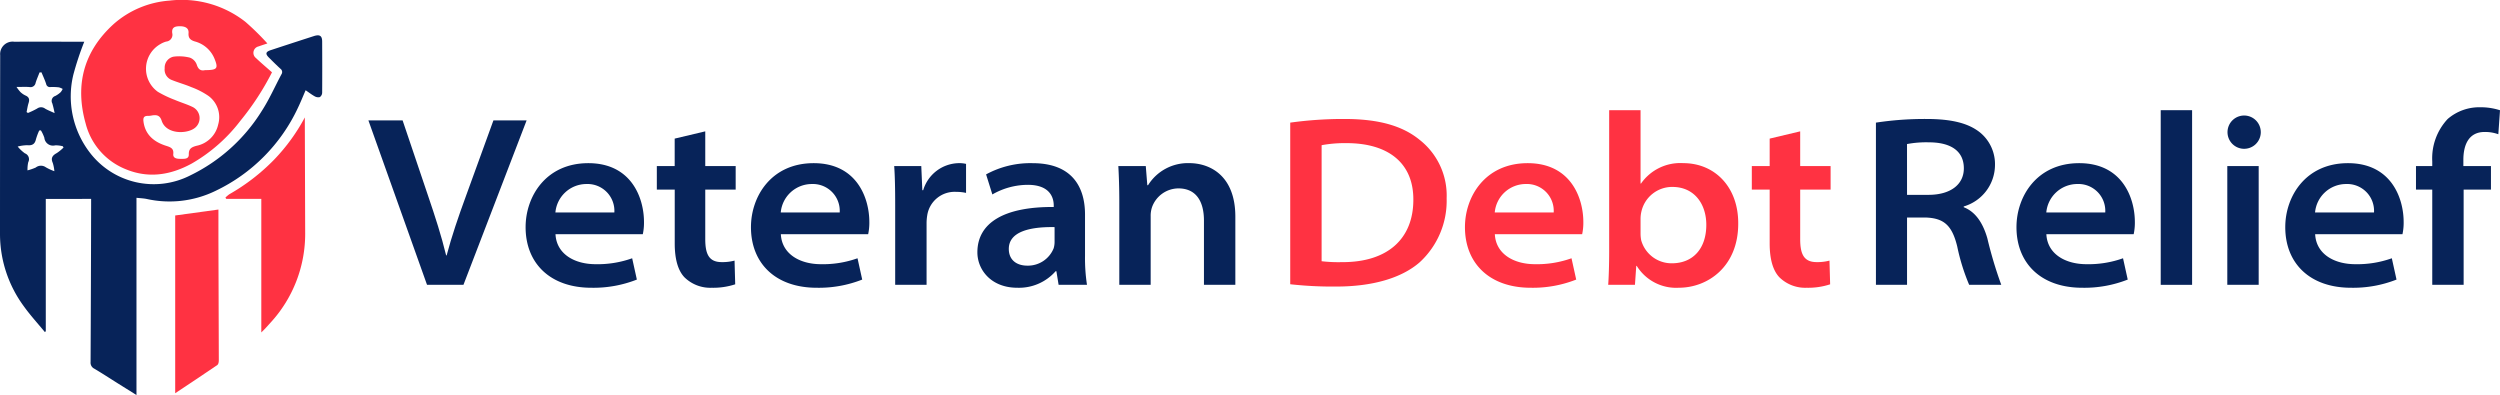
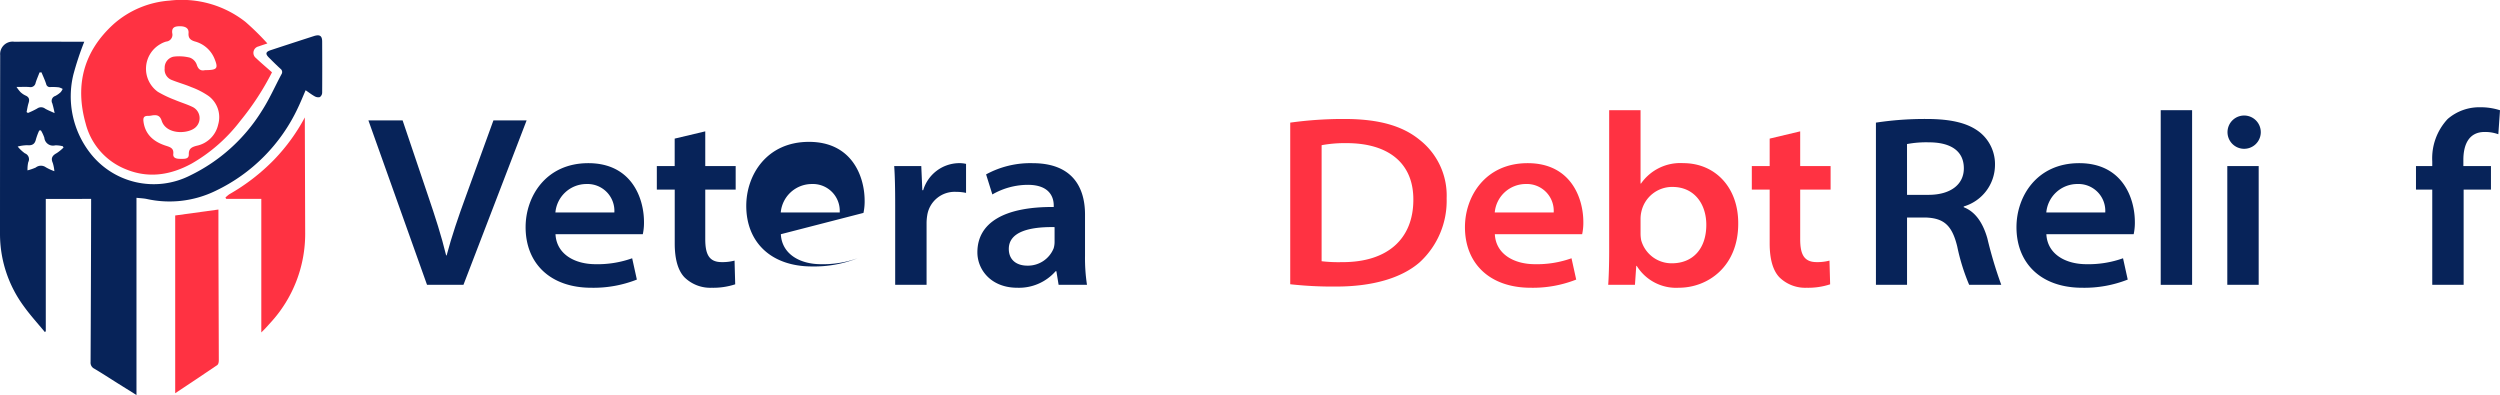
<svg xmlns="http://www.w3.org/2000/svg" width="381.664" height="60.306" viewBox="0 0 381.664 60.306">
  <defs>
    <clipPath id="clip-path">
      <rect id="Rectangle_11" data-name="Rectangle 11" width="381.664" height="60.306" fill="none" />
    </clipPath>
  </defs>
  <g id="vdr-logo" transform="translate(-1037.433 -322.137)">
    <g id="Group_21" data-name="Group 21" transform="translate(1037.433 322.137)">
      <g id="Group_20" data-name="Group 20" clip-path="url(#clip-path)">
        <path id="Path_85" data-name="Path 85" d="M115.014,59.77l-8.949-25.1h5.221l3.872,11.463c1.124,3.3,2.034,6.115,2.773,9.146h.075c.772-2.92,1.8-5.925,2.934-9.024l4.208-11.585h5.067l-9.642,25.1Z" transform="translate(-49.821 -16.286)" fill="#072359" />
        <path id="Path_86" data-name="Path 86" d="M155.884,57.819c.148,3.031,2.911,4.578,6.118,4.578a15.624,15.624,0,0,0,5.586-.905l.717,3.253a18.037,18.037,0,0,1-6.935,1.25c-6.29,0-10.05-3.718-10.05-9.254,0-4.671,3.088-9.767,9.573-9.767,6.586,0,8.5,5.311,8.5,8.987a8.3,8.3,0,0,1-.18,1.859Zm8.985-3.317a4.1,4.1,0,0,0-4.263-4.344,4.765,4.765,0,0,0-4.738,4.344Z" transform="translate(-71.078 -22.064)" fill="#072359" />
        <path id="Path_87" data-name="Path 87" d="M196.494,37.814v5.3h4.643V46.71h-4.643v7.533c0,2.218.5,3.534,2.507,3.534a7.173,7.173,0,0,0,1.964-.23l.1,3.619a10.719,10.719,0,0,1-3.582.527,5.622,5.622,0,0,1-4.183-1.616c-1.021-1.09-1.467-2.877-1.467-5.146V46.71H189.1V43.117h2.726V38.923Z" transform="translate(-88.825 -17.762)" fill="#072359" />
-         <path id="Path_88" data-name="Path 88" d="M220.761,57.819c.148,3.031,2.911,4.578,6.118,4.578a15.626,15.626,0,0,0,5.586-.905l.717,3.253a18.035,18.035,0,0,1-6.934,1.25c-6.29,0-10.05-3.718-10.05-9.254,0-4.671,3.088-9.767,9.572-9.767,6.586,0,8.5,5.311,8.5,8.987a8.3,8.3,0,0,1-.18,1.859Zm8.986-3.317a4.1,4.1,0,0,0-4.263-4.344,4.764,4.764,0,0,0-4.738,4.344Z" transform="translate(-101.552 -22.064)" fill="#072359" />
+         <path id="Path_88" data-name="Path 88" d="M220.761,57.819c.148,3.031,2.911,4.578,6.118,4.578a15.626,15.626,0,0,0,5.586-.905a18.035,18.035,0,0,1-6.934,1.25c-6.29,0-10.05-3.718-10.05-9.254,0-4.671,3.088-9.767,9.572-9.767,6.586,0,8.5,5.311,8.5,8.987a8.3,8.3,0,0,1-.18,1.859Zm8.986-3.317a4.1,4.1,0,0,0-4.263-4.344,4.764,4.764,0,0,0-4.738,4.344Z" transform="translate(-101.552 -22.064)" fill="#072359" />
        <path id="Path_89" data-name="Path 89" d="M257.585,53.488c0-2.678-.037-4.428-.149-6.069h4.134l.159,3.682h.133a5.779,5.779,0,0,1,5.389-4.129,4.456,4.456,0,0,1,1.153.112v4.431a6.706,6.706,0,0,0-1.508-.16,4.227,4.227,0,0,0-4.418,3.586,7.473,7.473,0,0,0-.1,1.263v9.343h-4.792Z" transform="translate(-120.922 -22.064)" fill="#072359" />
        <path id="Path_90" data-name="Path 90" d="M293.785,65.548l-.34-2.078h-.117a7.444,7.444,0,0,1-5.844,2.524c-4.038,0-6.1-2.777-6.1-5.4,0-4.546,4.121-6.978,11.657-6.93v-.24c0-.959-.383-3.158-4-3.142a10.885,10.885,0,0,0-5.372,1.468l-.956-3.062a14.1,14.1,0,0,1,7.091-1.713c6.2,0,8.012,3.823,8.012,7.84V61.1a26.879,26.879,0,0,0,.3,4.447Zm-.616-8.812c-3.8-.064-6.988.7-6.988,3.33,0,1.685,1.189,2.553,2.83,2.553a4.229,4.229,0,0,0,4.019-2.654,3.42,3.42,0,0,0,.139-1.021Z" transform="translate(-132.171 -22.064)" fill="#072359" />
-         <path id="Path_91" data-name="Path 91" d="M322.11,52.9c0-2.109-.058-3.927-.149-5.485h4.192l.233,2.918h.117a7.165,7.165,0,0,1,6.274-3.365c3.207,0,7.048,1.932,7.048,8.176v10.4h-4.792V55.742c0-2.865-1.145-4.917-3.906-4.917a4.317,4.317,0,0,0-4.014,2.847,4.039,4.039,0,0,0-.214,1.389V65.548H322.11Z" transform="translate(-151.231 -22.064)" fill="#072359" />
        <path id="Path_92" data-name="Path 92" d="M371.451,34.81a58.877,58.877,0,0,1,8.263-.559c5.3,0,8.9,1.071,11.475,3.174a10.792,10.792,0,0,1,4.14,8.934,12.734,12.734,0,0,1-4.12,9.775c-2.8,2.442-7.28,3.7-12.712,3.7a58.92,58.92,0,0,1-7.046-.351Zm4.791,21.159a22.291,22.291,0,0,0,3.083.139c7.032.042,10.921-3.6,10.921-9.521.032-5.487-3.682-8.648-10.214-8.648a19.513,19.513,0,0,0-3.789.315Z" transform="translate(-174.477 -16.088)" fill="#ff3242" />
        <path id="Path_93" data-name="Path 93" d="M426.315,57.819c.148,3.031,2.911,4.578,6.118,4.578a15.624,15.624,0,0,0,5.586-.905l.717,3.253a18.032,18.032,0,0,1-6.934,1.25c-6.29,0-10.05-3.718-10.05-9.254,0-4.671,3.088-9.767,9.573-9.767,6.586,0,8.5,5.311,8.5,8.987a8.264,8.264,0,0,1-.181,1.859ZM435.3,54.5a4.1,4.1,0,0,0-4.263-4.344A4.764,4.764,0,0,0,426.3,54.5Z" transform="translate(-198.104 -22.064)" fill="#ff3242" />
        <path id="Path_94" data-name="Path 94" d="M462.99,58.385c.09-1.177.149-3.164.149-5.146V31.723h4.791v11.2H468a7.312,7.312,0,0,1,6.451-3.116c4.827,0,8.432,3.667,8.39,9.25,0,6.542-4.638,9.772-9.069,9.772a7.067,7.067,0,0,1-6.425-3.338h-.073l-.2,2.891Zm4.94-7.854a5.365,5.365,0,0,0,.1,1.06,4.816,4.816,0,0,0,4.685,3.505c3.186,0,5.254-2.207,5.254-5.877,0-3.132-1.79-5.78-5.178-5.78a4.814,4.814,0,0,0-4.712,3.676,5,5,0,0,0-.149,1.193Z" transform="translate(-217.474 -14.901)" fill="#ff3242" />
        <path id="Path_95" data-name="Path 95" d="M511.719,37.814v5.3h4.643V46.71h-4.643v7.533c0,2.218.5,3.534,2.507,3.534a7.182,7.182,0,0,0,1.965-.23l.1,3.619a10.715,10.715,0,0,1-3.582.527,5.622,5.622,0,0,1-4.182-1.616c-1.021-1.09-1.467-2.877-1.467-5.146V46.71h-2.726V43.117h2.726V38.923Z" transform="translate(-236.892 -17.762)" fill="#ff3242" />
        <path id="Path_96" data-name="Path 96" d="M540.071,34.81a49.482,49.482,0,0,1,7.675-.558c3.935,0,6.487.659,8.247,2.086a6.251,6.251,0,0,1,2.253,5.03,6.628,6.628,0,0,1-4.773,6.24v.117c1.836.707,2.944,2.458,3.6,4.72a64.154,64.154,0,0,0,2.133,7.128h-4.9a31.258,31.258,0,0,1-1.825-5.863c-.8-3.273-2.076-4.334-4.887-4.415H544.82V59.572h-4.749Zm4.749,11.025h3.273c3.349,0,5.4-1.566,5.4-4.043,0-2.814-2.233-3.973-5.322-3.973a15.93,15.93,0,0,0-3.355.261Z" transform="translate(-253.681 -16.089)" fill="#072359" />
        <path id="Path_97" data-name="Path 97" d="M585.1,57.819c.148,3.031,2.911,4.578,6.118,4.578a15.625,15.625,0,0,0,5.586-.905l.717,3.253a18.033,18.033,0,0,1-6.935,1.25c-6.29,0-10.05-3.718-10.05-9.254,0-4.671,3.089-9.767,9.573-9.767,6.586,0,8.5,5.311,8.5,8.987a8.252,8.252,0,0,1-.181,1.859ZM594.09,54.5a4.1,4.1,0,0,0-4.263-4.344,4.765,4.765,0,0,0-4.738,4.344Z" transform="translate(-272.69 -22.064)" fill="#072359" />
        <rect id="Rectangle_10" data-name="Rectangle 10" width="4.791" height="26.662" transform="translate(329.867 16.822)" fill="#072359" />
        <path id="Path_98" data-name="Path 98" d="M646.074,35.8a2.54,2.54,0,0,1-2.751,2.534,2.54,2.54,0,1,1,2.751-2.534m-5.112,5.182h4.791V59.11h-4.791Z" transform="translate(-300.93 -15.626)" fill="#072359" />
-         <path id="Path_99" data-name="Path 99" d="M662.479,57.819c.148,3.031,2.911,4.578,6.118,4.578a15.623,15.623,0,0,0,5.586-.905l.717,3.253a18.032,18.032,0,0,1-6.934,1.25c-6.29,0-10.05-3.718-10.05-9.254,0-4.671,3.088-9.767,9.573-9.767,6.586,0,8.5,5.311,8.5,8.987a8.248,8.248,0,0,1-.181,1.859Zm8.985-3.317a4.1,4.1,0,0,0-4.263-4.344,4.765,4.765,0,0,0-4.738,4.344Z" transform="translate(-309.034 -22.064)" fill="#072359" />
        <path id="Path_100" data-name="Path 100" d="M698.032,57.989V43.453h-2.485V39.86h2.485v-.729a8.786,8.786,0,0,1,2.351-6.459,7.384,7.384,0,0,1,4.987-1.792,9.487,9.487,0,0,1,3.005.459L708.118,35a5.927,5.927,0,0,0-2.093-.347c-2.42,0-3.244,1.952-3.244,4.271v.936h4.212v3.593h-4.17V57.989Z" transform="translate(-326.71 -14.505)" fill="#072359" />
        <path id="Path_101" data-name="Path 101" d="M6.99,35.142V55.348l-.139.122c-1.072-1.3-2.223-2.556-3.2-3.918A18.626,18.626,0,0,1,0,40.5q0-13.653.028-27.3a1.9,1.9,0,0,1,2.139-2.054c3.549-.016,7.1,0,10.648,0,.066,0,.132.025.047.008a45.181,45.181,0,0,0-1.668,5.039,14.074,14.074,0,0,0,2.46,11.8,12.276,12.276,0,0,0,15.376,3.57,26.412,26.412,0,0,0,10.92-9.826c1.158-1.782,2.01-3.736,3.012-5.608a.613.613,0,0,0-.146-.855c-.6-.549-1.178-1.124-1.755-1.7s-.519-.882.278-1.145q3.28-1.08,6.568-2.141c.9-.29,1.272-.054,1.276.823.014,2.611.019,5.221,0,7.831a.838.838,0,0,1-.36.659,1.069,1.069,0,0,1-.791-.128c-.463-.256-.88-.584-1.371-.92-.409.935-.765,1.83-1.186,2.7A26.411,26.411,0,0,1,32.921,33.906,16.04,16.04,0,0,1,22.4,35.151c-.493-.1-1.007-.117-1.565-.178V65.082c-1.016-.635-1.973-1.23-2.927-1.829-1.17-.734-2.325-1.49-3.515-2.195a1.009,1.009,0,0,1-.564-1.006q.06-11.989.083-23.979c0-.3,0-.591,0-.932ZM8.3,30.914a5.86,5.86,0,0,0-.243-1.266c-.323-.714-.075-1.135.607-1.5A6.439,6.439,0,0,0,9.7,27.3l-.116-.2a4.631,4.631,0,0,0-1.142-.138A1.326,1.326,0,0,1,6.77,25.8a6.109,6.109,0,0,0-.526-1.124l-.257.024a9.758,9.758,0,0,0-.5,1.339c-.159.713-.538.98-1.335.906a6.178,6.178,0,0,0-1.455.205A6.058,6.058,0,0,0,3.8,28.185a.955.955,0,0,1,.513,1.35A4.9,4.9,0,0,0,4.2,30.787a8.143,8.143,0,0,0,1.254-.433,1.275,1.275,0,0,1,1.537-.042,7.834,7.834,0,0,0,1.306.6M6.341,15.822l-.305.013c-.2.529-.435,1.05-.6,1.59a.785.785,0,0,1-.949.638c-.572-.048-1.152-.011-1.965-.011a6.052,6.052,0,0,0,.59.769,2.9,2.9,0,0,0,.772.533c.6.255.643.644.474,1.169-.142.441-.2.9-.3,1.359l.206.141a12.472,12.472,0,0,0,1.4-.671,1.017,1.017,0,0,1,1.211,0c.4.242.855.411,1.461.695a14.769,14.769,0,0,0-.353-1.494.78.78,0,0,1,.448-1.121,3.651,3.651,0,0,0,.828-.58,1.937,1.937,0,0,0,.307-.5,2.264,2.264,0,0,0-.58-.241,8.418,8.418,0,0,0-1.262-.047.578.578,0,0,1-.677-.467c-.191-.6-.469-1.181-.711-1.77" transform="translate(0 -4.776)" fill="#072359" />
        <path id="Path_102" data-name="Path 102" d="M51.8,6.634c-.606.2-.972.316-1.329.448a1.006,1.006,0,0,0-.426,1.769c.8.758,1.644,1.468,2.459,2.19a40.819,40.819,0,0,1-4.834,7.41,24.99,24.99,0,0,1-7.41,6.512c-3.215,1.764-6.616,2.327-10.132.85a10.232,10.232,0,0,1-6.068-6.949c-1.632-5.783-.394-10.972,4.3-15.216a14.468,14.468,0,0,1,8.5-3.555,15.734,15.734,0,0,1,11.59,3.246,39.823,39.823,0,0,1,3.358,3.3m-9.5,4.069c1.858-.011,2.03-.254,1.4-1.792a4.468,4.468,0,0,0-2.993-2.591c-.748-.232-1-.578-.949-1.291s-.45-1.044-1.4-1.028c-.83.014-1.172.285-1.094,1.033a1.043,1.043,0,0,1-.927,1.308,3.571,3.571,0,0,0-.87.379,4.327,4.327,0,0,0-.382,7.3,17.066,17.066,0,0,0,2.562,1.219c.918.393,1.9.675,2.786,1.115a1.9,1.9,0,0,1,.392,3.085c-1.127,1.036-4.464,1.154-5.17-1.011-.265-.813-.725-.926-1.459-.814a3.155,3.155,0,0,1-.589.072c-.645-.024-.8.266-.734.822.235,1.99,1.539,3.138,3.454,3.744.713.225,1.186.414,1.1,1.246-.068.655.537.75,1.084.747s1.3.087,1.286-.676c-.02-.854.386-1.107,1.2-1.322a4.225,4.225,0,0,0,3.282-3.236,4.02,4.02,0,0,0-1.477-4.371,11.971,11.971,0,0,0-2.637-1.352c-.962-.409-1.987-.687-2.958-1.079a1.687,1.687,0,0,1-1.091-1.8A1.7,1.7,0,0,1,37.5,8.647a6.684,6.684,0,0,1,2.464.153,1.776,1.776,0,0,1,1.049,1.052c.234.762.637,1.01,1.289.851" transform="translate(-10.981 0)" fill="#ff3242" />
        <path id="Path_103" data-name="Path 103" d="M50.438,88.366V61.231l6.6-.907c0,1.439,0,2.978,0,4.517q.032,9.245.059,18.49c0,.248-.048.609-.222.728-2.089,1.43-4.206,2.824-6.434,4.306" transform="translate(-23.692 -28.335)" fill="#ff3242" />
        <path id="Path_104" data-name="Path 104" d="M70.378,66.615V46.235H65.022l-.12-.2a4.69,4.69,0,0,1,.618-.519A30.869,30.869,0,0,0,72.3,40.284,28.838,28.838,0,0,0,77.022,33.8c0,.409,0,.624,0,.838q.027,8.449.055,16.9a20.025,20.025,0,0,1-5.295,13.6c-.266.3-.541.6-.817.9-.144.155-.3.3-.587.588" transform="translate(-30.486 -15.874)" fill="#ff3242" />
      </g>
    </g>
  </g>
</svg>